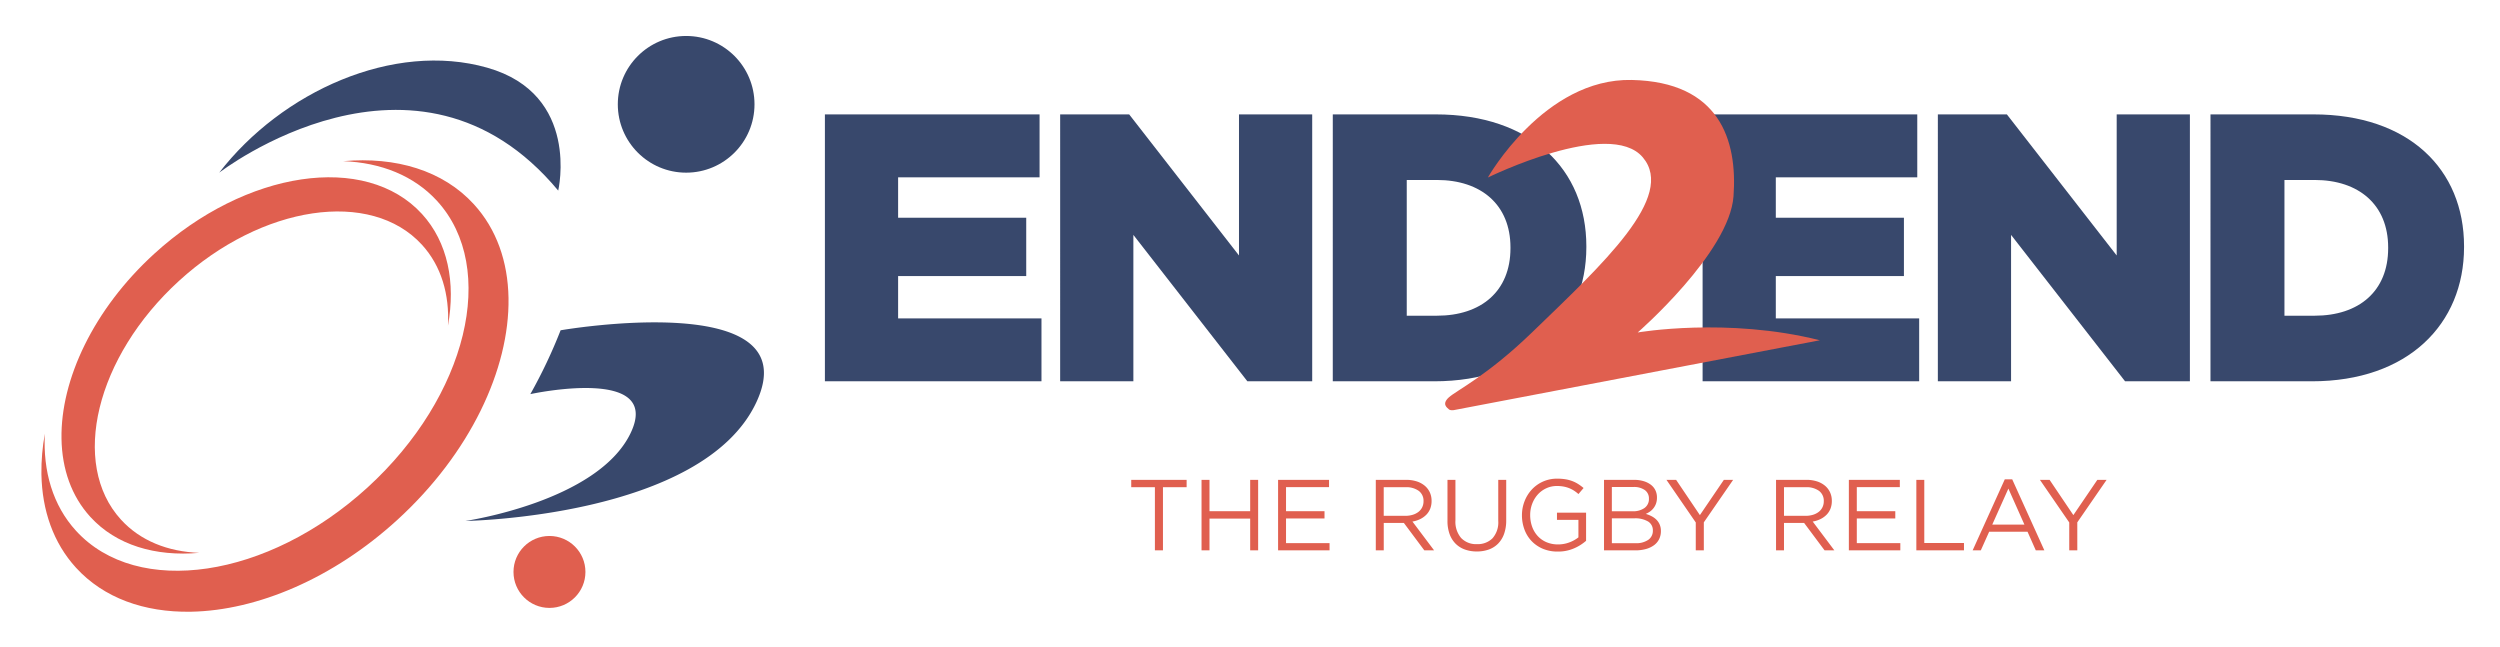
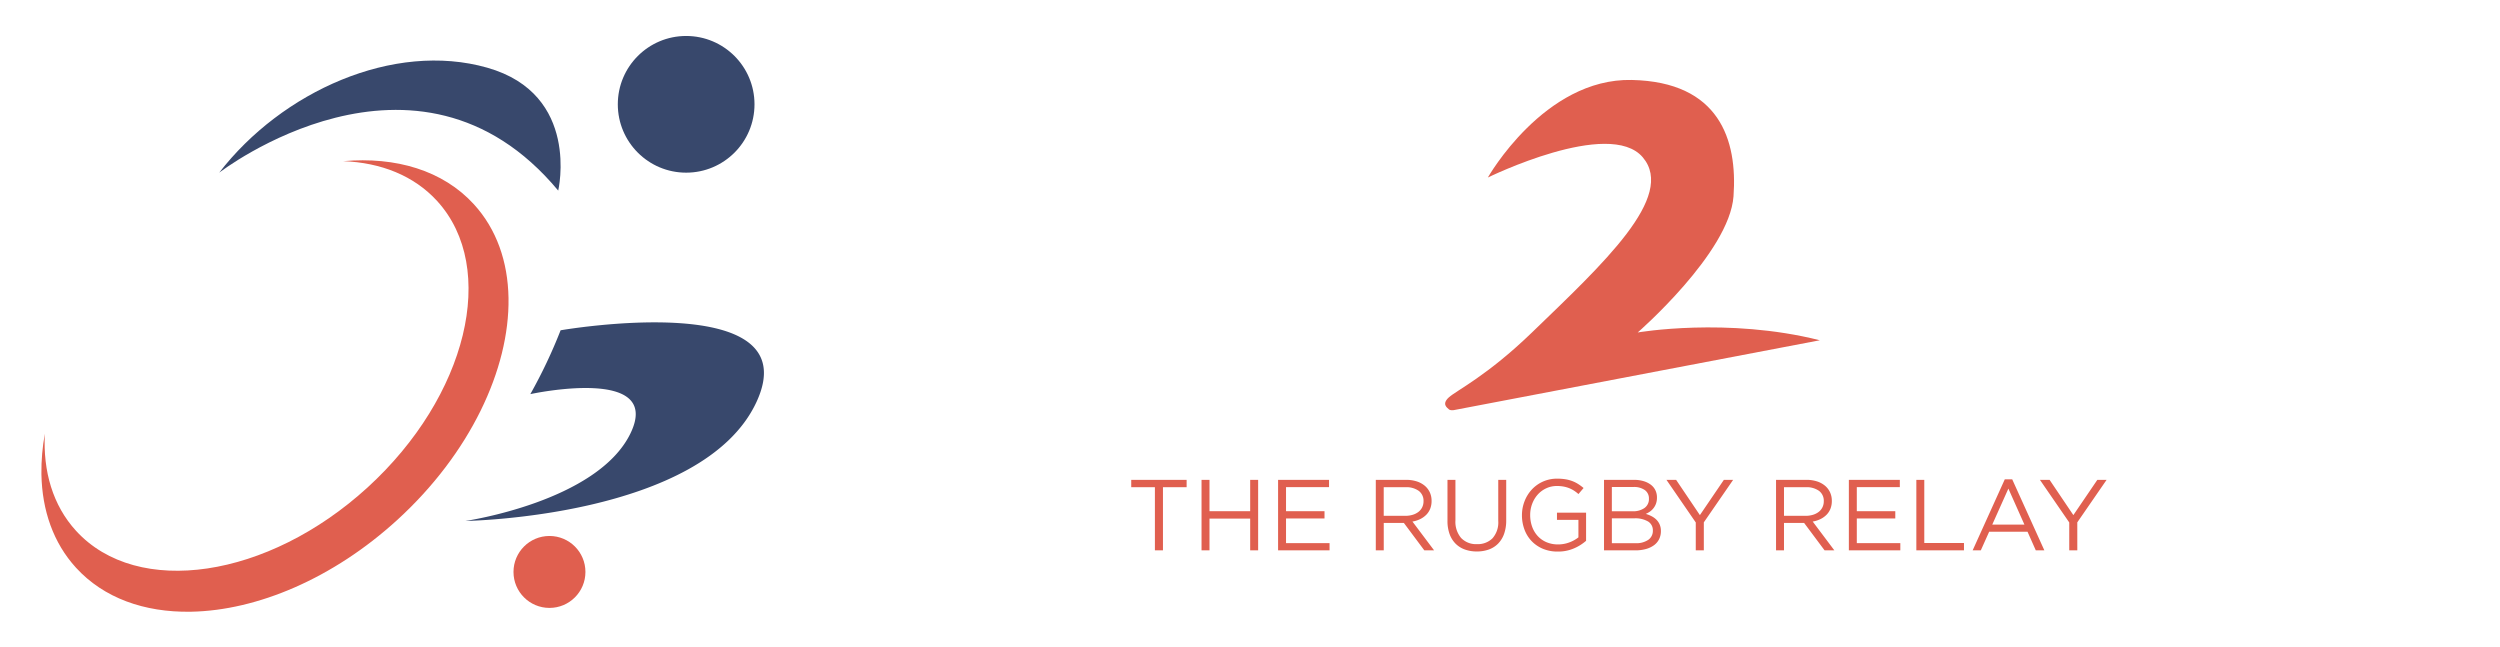
<svg xmlns="http://www.w3.org/2000/svg" width="695" height="180" viewBox="0 0 695 180">
  <defs>
    <clipPath id="clip-path">
      <path id="Path_3" data-name="Path 3" d="M38.845,0c-9.99.024-19.058,2.98-26.07,9.167C4.191,16.742.026,27.981,0,40.741v.27c.046,18.216,8.5,39.5,24.534,57.67,18.123,20.538,41.4,31.951,61.119,31.966h.075c10.027-.007,19.131-2.965,26.165-9.174,9.584-8.459,13.65-21.489,12.605-36.107-.576,10.439-4.345,19.576-11.514,25.9-18.943,16.72-54.439,7.461-79.282-20.685S4.092,26.069,23.035,9.349c7.168-6.325,16.7-8.93,27.132-8.2A57.7,57.7,0,0,0,39.058,0Z" fill="#e05f4f" />
    </clipPath>
    <clipPath id="clip-path-2">
-       <path id="Path_4" data-name="Path 4" d="M30.9,14.836c-7.988,7.053-11.381,17.912-10.51,30.095.479-8.7,3.624-16.315,9.6-21.586,15.792-13.937,45.373-6.217,66.076,17.24s24.682,53.771,8.892,67.706c-5.972,5.27-13.918,7.441-22.612,6.837,11.979,2.381,23.181.364,31.17-6.687,17.395-15.358,13.014-48.758-9.8-74.608C88.6,16.7,69.187,7.191,52.744,7.192c-8.368,0-15.97,2.465-21.84,7.644" transform="translate(-20.261 -7.192)" fill="#e05f4f" />
-     </clipPath>
+       </clipPath>
    <clipPath id="clip-Full_Logo">
      <rect width="695" height="180" />
    </clipPath>
  </defs>
  <g id="Full_Logo" data-name="Full Logo" clip-path="url(#clip-Full_Logo)">
-     <path id="Path_12" data-name="Path 12" d="M6.572,0H66.78V-17.49H26.924V-29.256H62.54V-45.474H26.924V-56.71H66.25V-74.2H6.572Zm65.4,0H92.326V-40.7L124.02,0h18.02V-74.2H121.688v39.22L91.16-74.2H71.974Zm75.79,0h28.2c26.712,0,42.294-15.9,42.294-37.312v-.212c0-21.412-15.37-36.676-41.87-36.676h-28.62Zm20.564-18.232V-55.968H176.7c12.3,0,20.458,6.89,20.458,18.762v.212c0,11.978-8.162,18.762-20.458,18.762Z" transform="translate(466.751 106)" fill="#38486c" />
    <path id="Path_10" data-name="Path 10" d="M306.1,561.818a141.42,141.42,0,0,1-8.416,17.748s37.041-8.062,27.828,10.932-45.906,24.33-45.906,24.33,65.986-1.008,80.912-33.006S306.1,561.818,306.1,561.818Z" transform="translate(-150.249 -470)" fill="#38486c" />
    <g id="Group_8" data-name="Group 8" transform="matrix(-0.017, -1, 1, -0.017, 12.176, 170.754)">
      <g id="Group_2" data-name="Group 2">
        <g id="Group_1" data-name="Group 1" clip-path="url(#clip-path)">
          <rect id="Rectangle_1" data-name="Rectangle 1" width="125.544" height="130.647" transform="translate(0 0)" fill="#e05f4f" />
        </g>
      </g>
      <g id="Group_4" data-name="Group 4" transform="translate(16.192 5.748)">
        <g id="Group_3" data-name="Group 3" clip-path="url(#clip-path-2)">
          <rect id="Rectangle_2" data-name="Rectangle 2" width="111.388" height="110.317" transform="translate(-0.738 -0.001)" fill="#e05f4f" />
        </g>
      </g>
    </g>
    <circle id="Ellipse_8" data-name="Ellipse 8" cx="10" cy="10" r="10" transform="translate(142.751 149)" fill="#e05f4f" />
    <path id="Path_14" data-name="Path 14" d="M-126.448-17.556h6.58V-19.6h-15.4v2.044h6.58V0h2.24ZM-102.2-8.82V0h2.212V-19.6H-102.2v8.708h-11.312V-19.6h-2.212V0h2.212V-8.82ZM-80.276-19.6H-94.444V0h14.308V-2.016h-12.1v-6.86h10.7v-2.016h-10.7v-6.692h11.956ZM-51.072,0l-6.02-8.008a7.878,7.878,0,0,0,2.128-.672A6.205,6.205,0,0,0-53.27-9.87a5.014,5.014,0,0,0,1.106-1.68,5.8,5.8,0,0,0,.392-2.2,5.583,5.583,0,0,0-.5-2.394A5.3,5.3,0,0,0-53.7-17.99a6.6,6.6,0,0,0-2.226-1.19,9.507,9.507,0,0,0-2.926-.42h-8.428V0h2.212V-7.616h5.6L-53.788,0Zm-2.94-13.664a3.767,3.767,0,0,1-.378,1.708,3.65,3.65,0,0,1-1.05,1.274,4.925,4.925,0,0,1-1.6.8,6.925,6.925,0,0,1-2.016.28h-6.02v-7.952h6.048a5.9,5.9,0,0,1,3.7,1.022A3.425,3.425,0,0,1-54.012-13.664ZM-31.024-19.6h-2.212V-8.2a6.646,6.646,0,0,1-1.6,4.844,5.77,5.77,0,0,1-4.312,1.624,5.713,5.713,0,0,1-4.41-1.708,6.953,6.953,0,0,1-1.582-4.9V-19.6h-2.212V-8.2a10.575,10.575,0,0,0,.588,3.668,7.275,7.275,0,0,0,1.666,2.674A6.962,6.962,0,0,0-42.518-.238,9.629,9.629,0,0,0-39.2.308a9.715,9.715,0,0,0,3.346-.546,6.876,6.876,0,0,0,2.576-1.638,7.375,7.375,0,0,0,1.666-2.716,11.088,11.088,0,0,0,.588-3.78ZM-8.82-2.66v-7.812h-8.092v1.988h5.964v4.872A9.283,9.283,0,0,1-13.44-2.226a8.694,8.694,0,0,1-3.164.574,8.054,8.054,0,0,1-3.22-.616A7.093,7.093,0,0,1-22.26-3.976a7.612,7.612,0,0,1-1.554-2.59,9.457,9.457,0,0,1-.546-3.262,8.7,8.7,0,0,1,.56-3.122,8.121,8.121,0,0,1,1.54-2.562,7.276,7.276,0,0,1,2.352-1.736,6.962,6.962,0,0,1,3-.644,9.817,9.817,0,0,1,1.89.168,8.34,8.34,0,0,1,1.568.462,7.82,7.82,0,0,1,1.33.7,9.9,9.9,0,0,1,1.176.91l1.428-1.68a13.739,13.739,0,0,0-1.5-1.106,9.1,9.1,0,0,0-1.652-.826,9.8,9.8,0,0,0-1.9-.5,13.944,13.944,0,0,0-2.254-.168,9.548,9.548,0,0,0-4.018.826,9.548,9.548,0,0,0-3.094,2.226,10.147,10.147,0,0,0-2,3.248,10.629,10.629,0,0,0-.714,3.864,11.253,11.253,0,0,0,.686,3.948A9.344,9.344,0,0,0-23.982-2.6,9.31,9.31,0,0,0-20.846-.448a10.486,10.486,0,0,0,4.158.784,11.033,11.033,0,0,0,4.494-.882A12.615,12.615,0,0,0-8.82-2.66ZM4.508-19.6H-3.836V0H4.872A10.909,10.909,0,0,0,7.784-.364a6.892,6.892,0,0,0,2.254-1.05A4.656,4.656,0,0,0,11.48-3.108a5,5,0,0,0,.5-2.268,4.512,4.512,0,0,0-.336-1.792,4.237,4.237,0,0,0-.9-1.344,5.475,5.475,0,0,0-1.33-.966,8.7,8.7,0,0,0-1.638-.658,6.461,6.461,0,0,0,1.134-.63,4.7,4.7,0,0,0,.994-.938,4.535,4.535,0,0,0,.714-1.288,4.973,4.973,0,0,0,.266-1.708,4.534,4.534,0,0,0-.448-2.03,4.255,4.255,0,0,0-1.288-1.54,6.341,6.341,0,0,0-2.016-.98A9.214,9.214,0,0,0,4.508-19.6Zm-.364,8.736h-5.8v-6.748H4.312a5.167,5.167,0,0,1,3.22.868,2.818,2.818,0,0,1,1.12,2.352,3.024,3.024,0,0,1-1.26,2.632A5.476,5.476,0,0,1,4.144-10.864Zm.784,8.876h-6.58V-8.9H4.536a7.023,7.023,0,0,1,3.892.882A2.841,2.841,0,0,1,9.744-5.516a3.018,3.018,0,0,1-1.288,2.6A5.951,5.951,0,0,1,4.928-1.988Zm18.984-5.8L32.06-19.6H29.484L22.82-9.8l-6.608-9.8H13.524L21.672-7.756V0h2.24ZM60.2,0,54.18-8.008a7.878,7.878,0,0,0,2.128-.672A6.205,6.205,0,0,0,58-9.87a5.014,5.014,0,0,0,1.106-1.68,5.8,5.8,0,0,0,.392-2.2,5.583,5.583,0,0,0-.5-2.394,5.3,5.3,0,0,0-1.428-1.848,6.6,6.6,0,0,0-2.226-1.19,9.507,9.507,0,0,0-2.926-.42H43.988V0H46.2V-7.616h5.6L57.484,0ZM57.26-13.664a3.767,3.767,0,0,1-.378,1.708,3.65,3.65,0,0,1-1.05,1.274,4.925,4.925,0,0,1-1.6.8,6.925,6.925,0,0,1-2.016.28H46.2v-7.952h6.048a5.9,5.9,0,0,1,3.7,1.022A3.425,3.425,0,0,1,57.26-13.664ZM78.4-19.6H64.232V0H78.54V-2.016h-12.1v-6.86h10.7v-2.016h-10.7v-6.692H78.4ZM82.992,0H96.236V-2.044H85.2V-19.6H82.992Zm26.656-19.74h-2.072L98.644,0h2.268l2.324-5.18H113.9L116.2,0h2.38Zm3.388,12.572H104.1l4.48-10Zm14.7-.616L135.884-19.6h-2.576l-6.664,9.8-6.608-9.8h-2.688L125.5-7.756V0h2.24Z" transform="translate(449.751 153)" fill="#e05f4f" />
-     <path id="Path_13" data-name="Path 13" d="M6.572,0H66.78V-17.49H26.924V-29.256H62.54V-45.474H26.924V-56.71H66.25V-74.2H6.572Zm65.4,0H92.326V-40.7L124.02,0h18.02V-74.2H121.688v39.22L91.16-74.2H71.974Zm75.79,0h28.2c26.712,0,42.294-15.9,42.294-37.312v-.212c0-21.412-15.37-36.676-41.87-36.676h-28.62Zm20.564-18.232V-55.968H176.7c12.3,0,20.458,6.89,20.458,18.762v.212c0,11.978-8.162,18.762-20.458,18.762Z" transform="translate(222.751 106)" fill="#38486c" />
    <circle id="Ellipse_7" data-name="Ellipse 7" cx="19" cy="19" r="19" transform="translate(171.751 10)" fill="#38486c" />
    <path id="Path_9" data-name="Path 9" d="M211.189,518s54.807-42.395,94.244,4.984c0,0,6.283-26.779-19.746-34.17S228.6,495.449,211.189,518Z" transform="translate(-150.249 -470)" fill="#38486c" />
    <path id="Path_11" data-name="Path 11" d="M1526.831,490.99s15.639-27.652,40.008-27.123,29.425,16.66,28.285,32.344-26.632,37.854-26.632,37.854,24.893-4.315,50.628,2.168l-101.809,19.428s-.93.147-1.322-.24-2.107-1.4,0-3.315,10.6-5.956,23.106-18.04c19.689-19.031,40.092-37.75,30.8-48.7S1526.831,490.99,1526.831,490.99Z" transform="translate(-1113.208 -441.637)" fill="#e05f4f" />
  </g>
</svg>